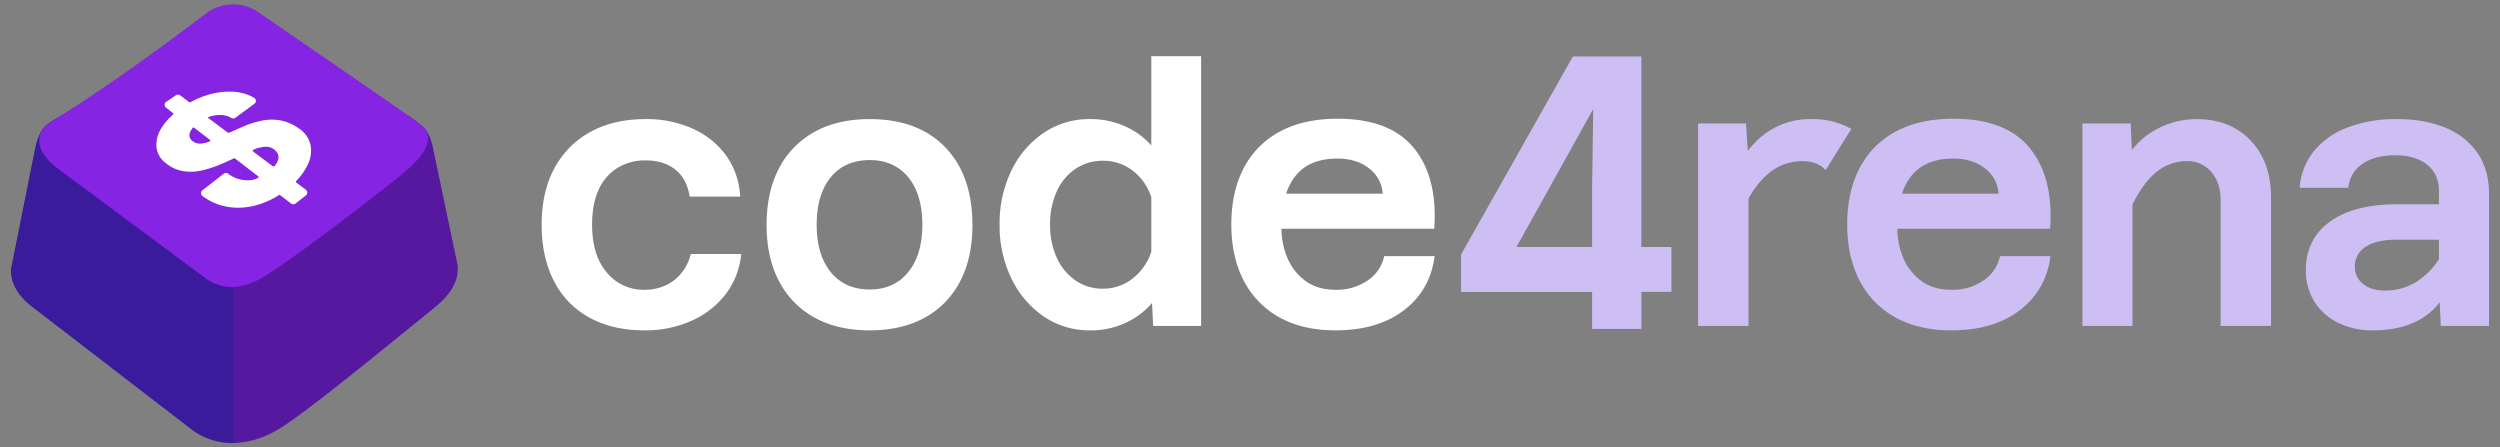
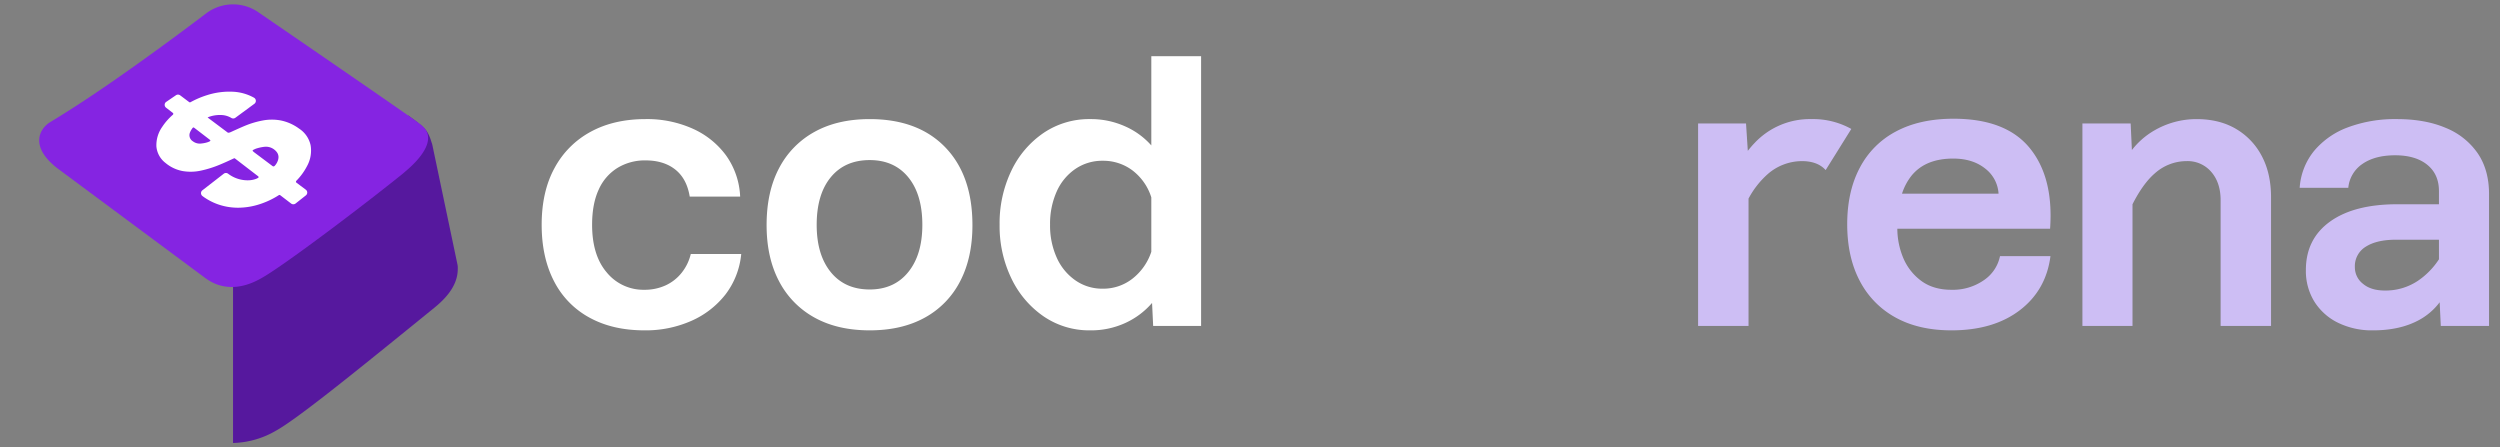
<svg xmlns="http://www.w3.org/2000/svg" viewBox="0 0 1140 204">
  <rect x="0" y="0" width="1140" height="204" fill="#808080" stroke="none" />
  <defs>
    <style>.cls-1{fill:#fff;}.cls-2{fill:#cdbef4;}.cls-3{fill:#56189e;}.cls-4{fill:#3a1b9b;}.cls-5{fill:#8524e2;}</style>
  </defs>
  <g id="lines">
    <path class="cls-1" d="M310.83,124.39a20,20,0,0,1-7.34,5.75,22.84,22.84,0,0,1-9.66,2,21.58,21.58,0,0,1-17.09-7.83Q270,116.48,270,102.48q0-9.51,3-16a22.13,22.13,0,0,1,8.58-9.92,23.94,23.94,0,0,1,12.76-3.42q8.32,0,13.58,4.17t6.59,12.33h23A34.77,34.77,0,0,0,331.17,71,38.07,38.07,0,0,0,316,58.73a50.79,50.79,0,0,0-21.67-4.42q-14.34,0-24.93,5.75a40.59,40.59,0,0,0-16.5,16.5Q247,87.3,247,102.48q0,14.83,5.59,25.66a39,39,0,0,0,16.17,16.67q10.58,5.83,25.09,5.83a51.4,51.4,0,0,0,21.42-4.33,40.36,40.36,0,0,0,15.58-12.08A35.83,35.83,0,0,0,338,115.81H315A21.75,21.75,0,0,1,310.83,124.39Z" />
    <path class="cls-1" d="M396.58,54.31q-14.67,0-25.17,5.83a39.83,39.83,0,0,0-16.17,16.58q-5.67,10.75-5.67,25.92,0,14.83,5.67,25.59a39.83,39.83,0,0,0,16.17,16.58q10.5,5.83,25.17,5.83t25.18-5.83a39.27,39.27,0,0,0,16.08-16.58q5.6-10.75,5.59-25.59,0-22.67-12.42-35.5T396.58,54.31Zm17.59,69.75Q407.75,132,396.58,132q-11.32,0-17.75-7.92t-6.42-21.58q0-13.85,6.42-21.67T396.58,73q11.18,0,17.59,7.83t6.42,21.67Q420.59,116.15,414.17,124.06Z" />
    <path class="cls-1" d="M525,66.31a34.74,34.74,0,0,0-12.08-8.75,38.06,38.06,0,0,0-15.76-3.25,37.09,37.09,0,0,0-21.33,6.33,43.35,43.35,0,0,0-14.67,17.25,55.25,55.25,0,0,0-5.34,24.59,54.77,54.77,0,0,0,5.34,24.41,43.9,43.9,0,0,0,14.67,17.34,36.79,36.79,0,0,0,21.33,6.41,37.38,37.38,0,0,0,16.09-3.41,35.6,35.6,0,0,0,12.09-9.09l.5,10.5H547.7v-123H525Zm0,48.5a25.86,25.86,0,0,1-8.58,12.25,21.58,21.58,0,0,1-13.59,4.58,21.3,21.3,0,0,1-12.5-3.83,25,25,0,0,1-8.5-10.42,35.58,35.58,0,0,1-3-14.91,36,36,0,0,1,3-15.09,24.41,24.41,0,0,1,8.5-10.33,21.67,21.67,0,0,1,12.5-3.75,22.16,22.16,0,0,1,13.59,4.41A24.83,24.83,0,0,1,525,90Z" />
-     <path class="cls-1" d="M644.76,67.56Q633.84,54.15,610,54.14q-15.33,0-26.17,5.75a39.26,39.26,0,0,0-16.59,16.58q-5.75,10.85-5.75,25.84t5.75,25.83a40,40,0,0,0,16.34,16.67q10.59,5.83,25.42,5.83,19.17,0,31.18-9.16t14-24.67h-23a17.51,17.51,0,0,1-7.42,11A24.79,24.79,0,0,1,609,132.14q-8,0-13.42-3.83a24.87,24.87,0,0,1-8.33-10.25,34.7,34.7,0,0,1-2.9-13.75H654Q655.68,81,644.76,67.56ZM586.48,88.31a26.07,26.07,0,0,1,4.19-8q6.33-8,19.17-8,8.83,0,14.5,4.5a15.54,15.54,0,0,1,6.17,11.5Z" />
    <path class="cls-2" d="M826,54.31a34.52,34.52,0,0,0-25.92,10.91C799,66.33,798,67.53,797,68.79l-.81-12.48H774.33v92.33h23V90.56a39.89,39.89,0,0,1,8.75-11.17,23.8,23.8,0,0,1,15.59-5.92c4.77,0,8.39,1.37,10.83,4.09l11.7-18.76A35.73,35.73,0,0,0,826,54.31Z" />
    <path class="cls-2" d="M925.6,67.56q-10.92-13.41-34.76-13.42-15.35,0-26.17,5.75a39.15,39.15,0,0,0-16.59,16.58q-5.76,10.85-5.75,25.84t5.75,25.83a40,40,0,0,0,16.34,16.67q10.58,5.83,25.42,5.83,19.17,0,31.17-9.16t14-24.67H912a17.44,17.44,0,0,1-7.42,11,24.75,24.75,0,0,1-14.75,4.33q-8,0-13.42-3.83a25,25,0,0,1-8.34-10.25,34.87,34.87,0,0,1-2.89-13.75h69.66Q936.52,81,925.6,67.56ZM867.31,88.31a26.07,26.07,0,0,1,4.19-8q6.33-8,19.17-8,8.83,0,14.51,4.5a15.56,15.56,0,0,1,6.16,11.5Z" />
    <path class="cls-2" d="M1019.67,58.81q-7.59-4.5-18.09-4.5a38.3,38.3,0,0,0-19.33,5.25,35.13,35.13,0,0,0-10.11,8.86l-.56-12.11h-22v92.33h22.84V93.14c3.2-6.29,6.59-11,10.17-14.08a21.72,21.72,0,0,1,14.5-5.59,14.16,14.16,0,0,1,11.25,4.92q4.26,4.92,4.26,12.92v57.33h23V90q0-10.83-4.17-18.74A30.83,30.83,0,0,0,1019.67,58.81Z" />
    <path class="cls-2" d="M1129.83,69.89a32.54,32.54,0,0,0-14.58-11.58q-9.42-4-22.26-4a61.53,61.53,0,0,0-22.34,3.75,36.62,36.62,0,0,0-15.42,10.75,29.77,29.77,0,0,0-6.58,16.83h22.17a14.79,14.79,0,0,1,6.5-10.92q5.67-3.9,14.84-3.91,9.33,0,14.67,4.33t5.33,12v6h-19q-19.68,0-30.68,7.92t-11,22.08a26.56,26.56,0,0,0,3.84,14.34,26.28,26.28,0,0,0,10.75,9.66,35.08,35.08,0,0,0,16.09,3.5q12.33,0,21-4.75a29,29,0,0,0,9.33-8.06l.51,10.81h22V88.48Q1135,77.47,1129.83,69.89Zm-17.67,48.35a34.62,34.62,0,0,1-9.5,9.74,26.49,26.49,0,0,1-15.17,4.5q-6.35,0-10-3.09a9.51,9.51,0,0,1-3.67-7.58,10.35,10.35,0,0,1,5-9.33q5-3.17,13.67-3.17h19.67Z" />
-     <path class="cls-2" d="M748.45,25.74H717.24l-51,90.31v17.09H726V150h22.49v-16.9h13.69V112.63H748.45ZM726,85.29v27.34H691.51l35-62.92Z" />
    <path class="cls-3" d="M208.65,120.84,197.18,66.23a8.34,8.34,0,0,0-.43-1.42c-1.63-5.68-3.81-6.91-6.75-9.3-2.72-2.06-3.89-2.84-3.89-2.84s-7.44,17.18-9.47,18.81c-19.9,16-53.24,40.93-61.39,45.43l-.15.08a19.61,19.61,0,0,1-8.84,2.82V202A40.73,40.73,0,0,0,126,196.3c9-5,32.94-24.22,61-47l11-8.92c7.31-5.89,10.82-11.74,10.74-17.91A8.55,8.55,0,0,0,208.65,120.84Z" />
-     <path class="cls-4" d="M99.11,117.59,34.87,70.29a8.21,8.21,0,0,1-1.42-1.52,8.75,8.75,0,0,0-4.74-7.46l.41-9.42s-1.34.88-4.4,2.73c-3.85,2.31-6.74,4-8.72,13.09l-1.49,7.44h0L5.17,121.89a9.13,9.13,0,0,0-.17,2c.22,8.45,7.47,14.37,9.13,15.61l73.26,56.36a31,31,0,0,0,19,6.19V119.8A10.92,10.92,0,0,1,99.11,117.59Z" />
    <path class="cls-5" d="M191.43,56.52a4.1,4.1,0,0,1-.36-.29c-2.26-1.91-46.87-32.55-73.26-50.64A20.32,20.32,0,0,0,94.15,6L90.92,8.44c-5.6,4.21-16,12-28.54,20.93C48,39.62,34.77,48.54,23,55.61c-5,3-9.62,11.11,3,21,1.33,1,67.72,50.25,67.72,50.25,7.62,5.61,16.64,5.11,25.59-.08,8.71-4.81,39.55-27.9,59-43.31l4.94-3.93c.46-.37.88-.73,1.28-1.09C192.84,71.58,199.81,62.31,191.43,56.52Z" />
    <path class="cls-1" d="M75.48,74.31A17,17,0,0,0,83.28,78a21.72,21.72,0,0,0,8.34-.2,48.25,48.25,0,0,0,8.31-2.59c1.93-.79,3.88-1.66,6-2.66.18-.08,1-.49,1.11-.37l10.41,8c.73.54.76.8-.69,1.38a10.77,10.77,0,0,1-3.94.66h-.1a14.7,14.7,0,0,1-8.69-3,1.65,1.65,0,0,0-2,0l-9.74,7.56a1.61,1.61,0,0,0-.63,1.31,1.67,1.67,0,0,0,.69,1.33A26.62,26.62,0,0,0,103.7,94.3a28.46,28.46,0,0,0,4.88.42,31.92,31.92,0,0,0,9.34-1.45A37.31,37.31,0,0,0,127.13,89a.54.54,0,0,1,.63,0l5,3.82a1.67,1.67,0,0,0,2,0l4.71-3.72a1.62,1.62,0,0,0,.63-1.32,1.65,1.65,0,0,0-.66-1.29l-4.27-3.2a.56.56,0,0,1-.21-.39.55.55,0,0,1,.16-.45A27.5,27.5,0,0,0,140,75.76a14.66,14.66,0,0,0,1.63-9.56,12.1,12.1,0,0,0-5.25-7.56,21.23,21.23,0,0,0-8.32-3.71,22.27,22.27,0,0,0-8.18,0,40.29,40.29,0,0,0-7.87,2.3c-2.29.93-6.27,2.77-6.78,3s-1.13.41-1.42.2l-9.15-6.86a8.46,8.46,0,0,1,1.14-.45,15,15,0,0,1,5.38-.66,9.49,9.49,0,0,1,4.3,1.32,1.66,1.66,0,0,0,1.84-.07L116,47.32a1.65,1.65,0,0,0-.18-2.77,21.75,21.75,0,0,0-9.39-2.71,33.48,33.48,0,0,0-12,1.54,40.69,40.69,0,0,0-7.53,3.21.55.55,0,0,1-.59,0l-4.18-3.14a1.67,1.67,0,0,0-1.93,0l-4.4,3a1.61,1.61,0,0,0-.71,1.31,1.63,1.63,0,0,0,.64,1.35l3.07,2.36a.54.54,0,0,1,.22.41.61.61,0,0,1-.2.45,26.81,26.81,0,0,0-4.86,5.54,14.47,14.47,0,0,0-2.64,8.95A10.61,10.61,0,0,0,75.48,74.31ZM86.61,60.47a7.67,7.67,0,0,1,.87-1.64c.58-.84.69-.86,1.22-.46l6.7,5.14c.62.5,1,.7-.57,1.29a12.22,12.22,0,0,1-2.89.62,5.19,5.19,0,0,1-4-1A3.24,3.24,0,0,1,86.61,60.47Zm38.28,7.61c1.74,1.28,2.38,2.75,2,4.5a6.67,6.67,0,0,1-1.32,2.69c-.51.62-.8.79-1.3.45l-8.39-6.29c-1-.84-1-.84.71-1.6a19.13,19.13,0,0,1,4-.89A6.16,6.16,0,0,1,124.89,68.08Z" />
  </g>
</svg>